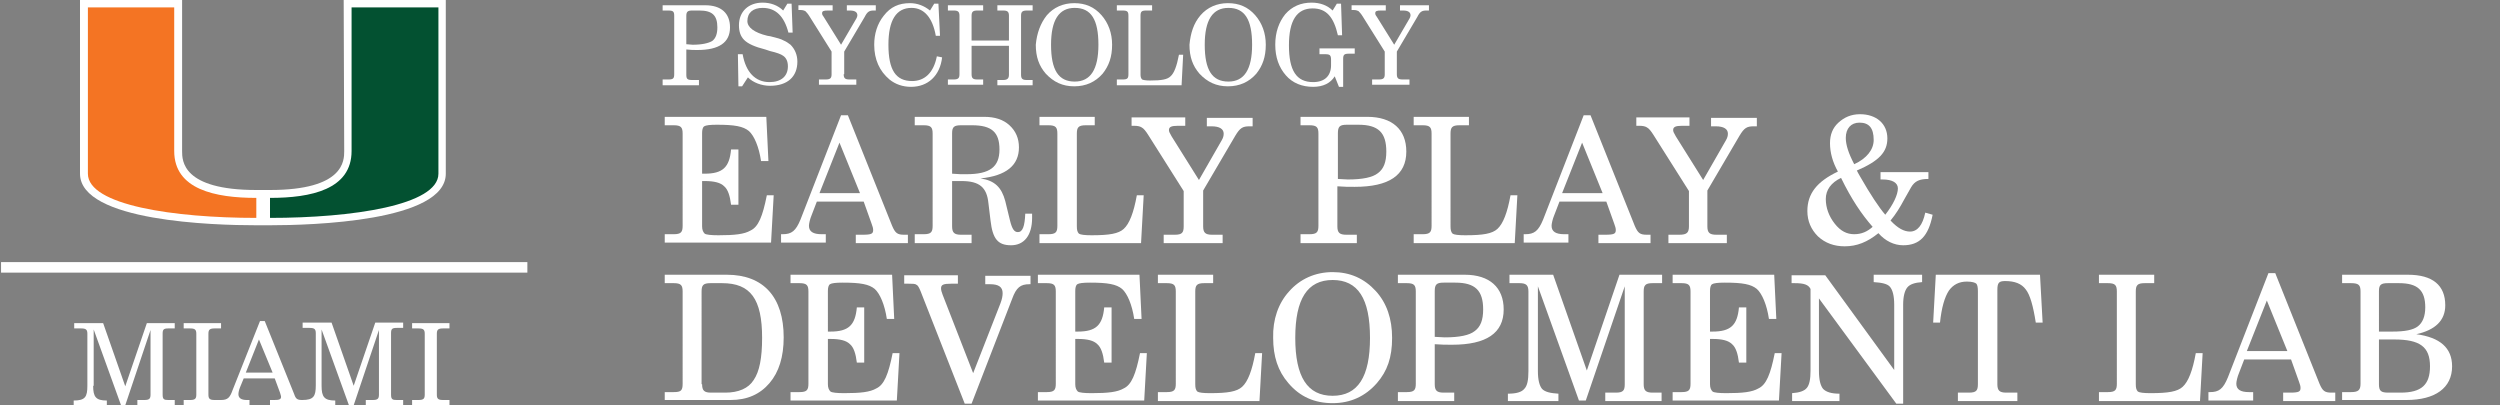
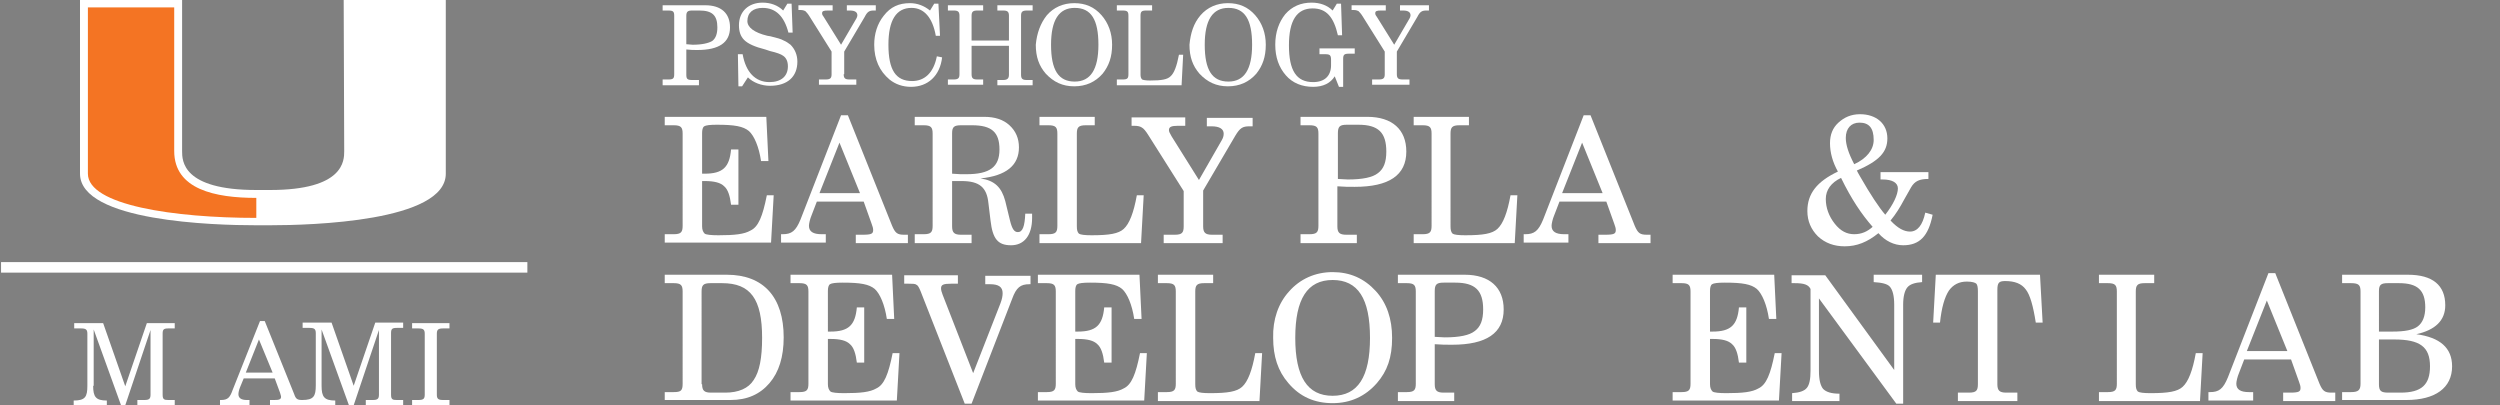
<svg xmlns="http://www.w3.org/2000/svg" version="1.1" id="Layer_1" x="0px" y="0px" viewBox="0 0 475 77" style="enable-background:new 0 0 475 77;" xml:space="preserve">
  <rect x="0" y="0" width="475" height="77" fill="#808080" stroke="none" />
  <style type="text/css">
	.st0{fill:#FFFFFF;}
	.st1{fill:#035131;}
	.st2{fill:#F47423;}
	.st3{fill:none;stroke:#FFFFFF;stroke-width:2;}
</style>
  <path class="st0" d="M65.3,0l0.1,28.7c0,1.8,0,7.4-14.1,7.4l-1.3,0l-1.3,0c-14.1,0-14.1-5.6-14.1-7.4L34.6,0H15.2l0,33  c0,9.1,25.6,9.8,33.4,9.8h1.2h0.3h1.2c7.8,0,33.4-0.7,33.4-9.8l0-33H65.3z" />
-   <path class="st1" d="M66.8,28.7l0-27.3h16.5c0,0,0,30.5,0,31.6c0,6-16.4,8.4-32,8.4c0-0.8,0-2.6,0-3.8C59.1,37.6,66.8,36,66.8,28.7" />
  <path class="st2" d="M33.1,28.7l0-27.3H16.7c0,0,0,30.5,0,31.6c0,6,16.4,8.4,32,8.4c0-0.8,0-2.6,0-3.8C40.9,37.6,33.1,36,33.1,28.7" />
  <line class="st3" x1="0.2" y1="50.8" x2="100.2" y2="50.8" />
  <path class="st0" d="M17.7,73.3c0,2.1,0.5,2.8,2.6,2.8V77H14v-0.9c2.2,0,2.6-0.7,2.6-2.8v-9.9c0-0.8-0.3-1-1.2-1h-1.3v-1h5.5l4.2,12  l4.1-12h5.3v1h-1.2c-0.9,0-1.1,0.2-1.1,1V75c0,0.9,0.3,1,1.1,1h1.2v1h-7.1v-1h1.3c0.9,0,1.2-0.2,1.2-1V62.7L23.8,77H23l-5.2-14.4  V73.3z" />
-   <path class="st0" d="M34.9,76h1.2c0.9,0,1.2-0.2,1.2-1V63.4c0-0.8-0.3-1-1.2-1h-1.2v-1H42v1h-1.2c-0.9,0-1.2,0.2-1.2,1V75  c0,0.8,0.3,1,1.2,1H42v1h-7.1V76z" />
  <path class="st0" d="M49.2,64.5l-2.5,6.3h5.1L49.2,64.5z M50.3,61l5.6,13.9c0.3,0.9,0.6,1.1,1.5,1.1c0.1,0,0.3,0,0.4,0v1h-6.5v-1  h0.8c0.9,0,1.3-0.1,1.3-0.6c0-0.2-0.1-0.4-0.2-0.8l-1-2.7h-5.9l-0.7,1.7c-0.2,0.5-0.3,1-0.3,1.3c0,0.7,0.5,1.1,1.6,1.1h0.5v1h-5.6  v-1H42c1.3,0,1.7-0.5,2.2-1.9L49.4,61H50.3z" />
  <path class="st0" d="M61.1,73.3c0,2.1,0.5,2.8,2.6,2.8V77h-6.3v-1c2.2,0,2.6-0.7,2.6-2.8v-9.9c0-0.8-0.3-1-1.2-1h-1.3v-1H63l4.2,12  l4.1-12h5.3v1h-1.2c-0.9,0-1.1,0.2-1.1,1V75c0,0.9,0.3,1,1.1,1h1.2v1h-7.1v-1h1.3c0.9,0,1.2-0.2,1.2-1V62.7L67.2,77h-0.9l-5.2-14.4  V73.3z" />
  <path class="st0" d="M78.3,76h1.2c0.9,0,1.2-0.2,1.2-1V63.4c0-0.8-0.3-1-1.2-1h-1.2v-1h7.1v1h-1.2c-0.9,0-1.2,0.2-1.2,1V75  c0,0.8,0.3,1,1.2,1h1.2v1h-7.1V76z" />
  <g>
    <path class="st0" d="M125.9,16.1v-1h1.1c0.9,0,1.1-0.2,1.1-1V3c0-0.8-0.2-1-1.1-1h-1.1V1h8.1c3,0,4.7,1.5,4.7,4.2   c0,2.9-2.1,4.3-6.2,4.3c-0.7,0-1.3,0-2.1-0.1v4.8c0,0.8,0.2,1,1.1,1h1.3v1H125.9z M130.4,8.4c0.4,0,0.8,0.1,1.2,0.1   c1.8,0,3-0.3,3.7-0.7c0.7-0.5,1-1.4,1-2.6c0-2.3-1-3.2-3.4-3.2h-1.4c-0.8,0-1.1,0.2-1.1,1V8.4z" />
    <path class="st0" d="M141,16.4h-0.7l-0.1-6.1h0.9c0.6,3.4,2.4,5.3,5.1,5.3c2.2,0,3.5-1.1,3.5-3c0-0.9-0.3-1.6-0.9-2   c-0.4-0.3-1.2-0.6-2.5-0.9l-0.9-0.3c-2-0.5-3.3-1.1-4-1.8s-1-1.6-1-2.8c0-2.6,1.8-4.3,4.5-4.3c1.5,0,2.9,0.5,3.9,1.5l0.8-1.3h0.8   l0.2,5.5h-0.8c-0.8-3.1-2.4-4.7-4.9-4.7c-1.8,0-2.9,0.9-2.9,2.5c0,1.2,1.3,2.2,3.8,2.8l0.6,0.1c1.2,0.3,2,0.5,2.5,0.8   c0.5,0.2,0.9,0.5,1.3,0.8c0.8,0.8,1.3,1.9,1.3,3.2c0,2.9-1.9,4.6-5.2,4.6c-1.6,0-3.2-0.6-4.2-1.6L141,16.4z" />
    <path class="st0" d="M160.3,14.1c0,0.8,0.3,1,1.1,1h1.3v1h-7.1v-1h1.3c0.9,0,1.1-0.3,1.1-1V9.8l-4.2-6.7c-0.3-0.5-0.6-0.8-0.8-1   c-0.2-0.1-0.5-0.2-0.9-0.2h-0.4V1h6.5v1h-0.9c-0.8,0-1.1,0.1-1.1,0.5c0,0.2,0,0.3,0.3,0.7l3.3,5.3l2.8-4.8c0.2-0.3,0.3-0.6,0.3-0.8   c0-0.6-0.5-0.9-1.4-0.9h-0.6V1h5.5v1H166c-0.8,0-1.2,0.2-1.7,1.2l-3.9,6.6V14.1z" />
    <path class="st0" d="M179,10.9c-0.4,3.5-2.7,5.6-5.9,5.6c-1.6,0-3-0.5-4.1-1.4c-1.9-1.6-2.9-3.8-2.9-6.6c0-2.1,0.6-4,1.8-5.5   c1.3-1.7,2.9-2.4,5-2.4c1.4,0,2.7,0.5,3.8,1.4l0.8-1.3h0.8l0.3,6.1l-0.8,0c-0.6-3.4-2.2-5.3-4.6-5.3c-2.9,0-4.4,2.3-4.4,7   c0,4.8,1.4,6.9,4.5,6.9c2.4,0,4.1-1.6,4.7-4.7L179,10.9z" />
    <path class="st0" d="M180.1,16.1v-1h1.1c0.9,0,1.1-0.3,1.1-1V3c0-0.8-0.3-1-1.1-1h-1.1V1h6.7v1h-1.1c-0.8,0-1.1,0.2-1.1,1v4.7h7.1   V3c0-0.8-0.3-1-1.1-1h-1.1V1h6.7v1h-1.1c-0.9,0-1.1,0.3-1.1,1v11.2c0,0.8,0.3,1,1.1,1h1.1v1h-6.7v-1h1.1c0.8,0,1.1-0.3,1.1-1V8.7   h-7.1v5.4c0,0.8,0.3,1,1.1,1h1.1v1H180.1z" />
    <path class="st0" d="M198.9,2.9c1.3-1.5,3.1-2.3,5.2-2.3c2.1,0,3.8,0.7,5.2,2.3c1.3,1.5,2,3.4,2,5.6c0,2.3-0.6,4-1.8,5.5   c-1.4,1.6-3.2,2.4-5.4,2.4s-3.9-0.8-5.4-2.4c-1.3-1.5-1.9-3.2-1.9-5.5C197,6.3,197.7,4.4,198.9,2.9z M204.2,15.5c3,0,4.5-2.3,4.5-7   c0-4.8-1.4-7-4.5-7c-3,0-4.5,2.3-4.5,7C199.7,13.3,201.1,15.5,204.2,15.5z" />
    <path class="st0" d="M212.2,16.1v-1h1.1c0.9,0,1.1-0.2,1.1-1V3c0-0.8-0.2-1-1.1-1h-1.1V1h6.7v1h-1.1c-0.9,0-1.1,0.2-1.1,1v11.2   c0,0.4,0.1,0.7,0.3,0.9c0.2,0.1,0.7,0.2,1.5,0.2c2.2,0,3.3-0.2,3.9-0.8c0.7-0.6,1.2-2,1.6-4.1h0.8l-0.3,5.8H212.2z" />
    <path class="st0" d="M228.1,2.9c1.3-1.5,3.1-2.3,5.2-2.3c2.1,0,3.8,0.7,5.2,2.3c1.3,1.5,2,3.4,2,5.6c0,2.3-0.6,4-1.8,5.5   c-1.4,1.6-3.2,2.4-5.4,2.4s-3.9-0.8-5.4-2.4c-1.3-1.5-1.9-3.2-1.9-5.5C226.2,6.3,226.8,4.4,228.1,2.9z M233.4,15.5   c3,0,4.5-2.3,4.5-7c0-4.8-1.4-7-4.5-7c-3,0-4.5,2.3-4.5,7C228.9,13.3,230.3,15.5,233.4,15.5z" />
    <path class="st0" d="M250.7,10.2v-1h6.7v1h-1.1c-0.9,0-1.1,0.2-1.1,1v5.3h-0.8l-0.8-2c-0.8,1.3-2.2,2-4.1,2c-2.1,0-3.9-0.7-5.2-2.2   c-1.3-1.5-2-3.4-2-5.8c0-2.4,0.7-4.3,1.9-5.8c1.3-1.5,3-2.2,5-2.2c1.6,0,3,0.5,4,1.5l0.8-1.3h0.8l0.2,6h-0.8   c-0.8-3.5-2.2-5.1-4.8-5.1c-3,0-4.5,2.3-4.5,7c0,4.8,1.4,7,4.6,7c2.2,0,3.4-1.2,3.4-3.2v-1c0-0.9-0.2-1.1-1.1-1.1H250.7z" />
    <path class="st0" d="M265.4,14.1c0,0.8,0.3,1,1.1,1h1.3v1h-7.1v-1h1.3c0.9,0,1.1-0.3,1.1-1V9.8l-4.2-6.7c-0.3-0.5-0.6-0.8-0.8-1   c-0.2-0.1-0.5-0.2-0.9-0.2h-0.4V1h6.5v1h-0.9c-0.8,0-1.1,0.1-1.1,0.5c0,0.2,0,0.3,0.3,0.7l3.3,5.3l2.8-4.8c0.2-0.3,0.3-0.6,0.3-0.8   c0-0.6-0.5-0.9-1.4-0.9h-0.6V1h5.5v1H271c-0.8,0-1.2,0.2-1.7,1.2l-3.9,6.6V14.1z" />
  </g>
  <g>
    <path class="st0" d="M126.3,46.1v-1.6h1.7c1.4,0,1.7-0.4,1.7-1.6V25.4c0-1.2-0.3-1.6-1.7-1.6h-1.7v-1.6h19.3l0.4,8.4h-1.4   c-0.4-2.7-1.3-4.8-2.3-5.7c-1.1-0.9-2.7-1.2-6.1-1.2c-1.3,0-2.1,0.1-2.4,0.3c-0.3,0.2-0.4,0.7-0.4,1.3V33h0.5c3.4,0,4.7-1.2,5-4.6   h1.4v10.5h-1.4c-0.2-1.7-0.6-2.9-1.3-3.5c-0.7-0.7-1.9-1-3.7-1h-0.5V43c0,0.7,0.2,1.1,0.5,1.4c0.3,0.2,1.2,0.3,2.6,0.3   c3.1,0,4.9-0.2,6.1-0.9c1.5-0.7,2.3-2.7,3.1-6.7h1.3l-0.5,9H126.3z" />
    <path class="st0" d="M159.8,21.9h1.3l8.4,21c0.6,1.4,1,1.7,2.3,1.7c0.1,0,0.5,0,0.7,0v1.6h-9.9v-1.6h1.3c1.7,0,2-0.2,2-0.9   c0-0.3-0.1-0.7-0.3-1.2l-1.5-4.2h-8.9l-1,2.6c-0.3,0.7-0.5,1.6-0.5,2c0,1.1,0.8,1.6,2.4,1.6h0.8v1.6h-8.5v-1.6h0.3   c1.7,0,2.5-0.6,3.4-2.8L159.8,21.9z M163.4,36.7l-3.9-9.6l-3.8,9.6H163.4z" />
    <path class="st0" d="M173.8,46.1v-1.6h1.7c1.4,0,1.7-0.4,1.7-1.6V25.4c0-1.2-0.3-1.6-1.7-1.6h-1.7v-1.6H187c2,0,3.6,0.5,4.8,1.6   c1.2,1.1,1.8,2.5,1.8,4.2c0,3.4-2.4,5.4-7.3,5.9c2.7,0.4,4,1.7,4.7,4.3l0.9,3.7c0.4,1.6,0.8,2.2,1.5,2.2c0.9,0,1.3-1.1,1.4-3.5h1.3   c0,0.2,0,0.6,0,0.8c0,3.3-1.5,5.2-4,5.2c-2.5,0-3.5-1.2-3.9-4.7l-0.4-3.3c-0.3-3-1.7-4.2-5.1-4.2h-1.8V43c0,1.2,0.4,1.6,1.7,1.6h2   v1.6H173.8z M180.9,33l1.6,0.1c0.3,0,0.5,0,1.1,0c4.5,0,6.3-1.4,6.3-4.7c0-3.3-1.5-4.6-5.2-4.6h-2.1c-1.3,0-1.7,0.3-1.7,1.5V33z" />
    <path class="st0" d="M197.5,46.1v-1.6h1.7c1.4,0,1.7-0.4,1.7-1.6V25.4c0-1.2-0.3-1.6-1.7-1.6h-1.7v-1.6H208v1.6h-1.7   c-1.4,0-1.7,0.4-1.7,1.6V43c0,0.7,0.1,1.1,0.4,1.4c0.3,0.2,1.1,0.3,2.4,0.3c3.4,0,5.1-0.3,6.1-1.2c1.1-1,1.9-3.1,2.5-6.4h1.3   l-0.5,9.1H197.5z" />
    <path class="st0" d="M228.6,43c0,1.2,0.4,1.6,1.7,1.6h2v1.6h-11.2v-1.6h2.1c1.4,0,1.7-0.4,1.7-1.6v-6.7l-6.7-10.6   c-0.5-0.8-0.9-1.3-1.3-1.5c-0.3-0.2-0.8-0.3-1.4-0.3H215v-1.6h10.2v1.6h-1.4c-1.2,0-1.7,0.2-1.7,0.8c0,0.3,0.1,0.5,0.5,1.2l5.2,8.3   l4.3-7.5c0.3-0.5,0.4-0.9,0.4-1.3c0-0.9-0.8-1.4-2.3-1.4h-0.9v-1.6h8.7v1.6h-0.6c-1.3,0-1.8,0.3-2.7,1.8l-6.1,10.4V43z" />
    <path class="st0" d="M247.1,46.1v-1.6h1.7c1.4,0,1.7-0.4,1.7-1.6V25.4c0-1.2-0.3-1.6-1.7-1.6h-1.7v-1.6h12.7c4.7,0,7.4,2.4,7.4,6.6   c0,4.5-3.3,6.7-9.8,6.7c-1.1,0-2.1,0-3.3-0.1V43c0,1.2,0.4,1.6,1.7,1.6h2v1.6H247.1z M254.2,34c0.6,0,1.2,0.1,1.9,0.1   c2.8,0,4.7-0.4,5.7-1.2c1.1-0.8,1.6-2.1,1.6-4.1c0-3.6-1.5-5.1-5.3-5.1h-2.2c-1.3,0-1.7,0.3-1.7,1.6V34z" />
    <path class="st0" d="M268.6,46.1v-1.6h1.7c1.4,0,1.7-0.4,1.7-1.6V25.4c0-1.2-0.3-1.6-1.7-1.6h-1.7v-1.6h10.5v1.6h-1.8   c-1.4,0-1.7,0.4-1.7,1.6V43c0,0.7,0.1,1.1,0.4,1.4c0.3,0.2,1.1,0.3,2.4,0.3c3.4,0,5.1-0.3,6.1-1.2c1.1-1,1.9-3.1,2.5-6.4h1.3   l-0.5,9.1H268.6z" />
    <path class="st0" d="M300.9,21.9h1.3l8.4,21c0.6,1.4,1,1.7,2.3,1.7c0.1,0,0.5,0,0.7,0v1.6h-9.9v-1.6h1.3c1.7,0,2-0.2,2-0.9   c0-0.3-0.1-0.7-0.3-1.2l-1.5-4.2h-8.9l-1,2.6c-0.3,0.7-0.5,1.6-0.5,2c0,1.1,0.8,1.6,2.4,1.6h0.8v1.6h-8.5v-1.6h0.3   c1.7,0,2.5-0.6,3.4-2.8L300.9,21.9z M304.5,36.7l-3.9-9.6l-3.8,9.6H304.5z" />
-     <path class="st0" d="M324.4,43c0,1.2,0.4,1.6,1.7,1.6h2v1.6H317v-1.6h2.1c1.4,0,1.8-0.4,1.8-1.6v-6.7l-6.7-10.6   c-0.5-0.8-0.9-1.3-1.3-1.5c-0.3-0.2-0.8-0.3-1.4-0.3h-0.6v-1.6H321v1.6h-1.4c-1.2,0-1.7,0.2-1.7,0.8c0,0.3,0.1,0.5,0.5,1.2l5.2,8.3   l4.3-7.5c0.3-0.5,0.4-0.9,0.4-1.3c0-0.9-0.8-1.4-2.3-1.4h-0.9v-1.6h8.7v1.6h-0.6c-1.3,0-1.8,0.3-2.7,1.8l-6.1,10.4V43z" />
    <path class="st0" d="M367.2,40.8c-0.8,4.1-2.5,5.8-5.6,5.8c-1.7,0-3.4-0.8-4.7-2.3c-2.1,1.7-4.1,2.5-6.4,2.5c-2,0-3.7-0.6-5.1-1.9   c-1.3-1.3-2-2.9-2-4.8c0-3.3,1.8-5.6,5.8-7.5c-1-1.8-1.5-3.6-1.5-5.4c0-1.6,0.5-2.9,1.6-3.9c1.1-1,2.4-1.6,4.1-1.6   c3.1,0,5.2,1.8,5.2,4.6c0,2.6-1.6,4.3-5.8,6.1c0.1,0.2,0.3,0.6,0.6,1.1c2,3.5,3.6,5.9,4.8,7.3c1.5-1.9,2.4-3.8,2.4-5   c0-1.1-1.1-1.7-2.9-1.7h-0.4v-1.4h9.1V34c-1.7,0-2.6,0.4-3.3,1.6l-1.3,2.3c-0.8,1.5-1.6,2.8-2.6,4c1.4,1.5,2.6,2.1,3.7,2.1   c1.4,0,2.4-1.2,2.9-3.6L367.2,40.8z M349.8,33.8c-1.9,0.9-2.9,2.3-2.9,4c0,1.7,0.6,3.3,1.7,4.7c1.1,1.4,2.3,2,3.7,2   c1.4,0,2.5-0.5,3.5-1.4C353.7,40.7,351.8,37.9,349.8,33.8z M356,26.6c0-2.3-0.9-3.3-2.7-3.3c-1.6,0-2.6,1.1-2.6,2.9   c0,1.3,0.5,2.9,1.6,5C354.7,30.1,356,28.4,356,26.6z" />
  </g>
  <g>
    <path class="st0" d="M126.3,76.1v-1.6h1.7c1.4,0,1.7-0.3,1.7-1.6V55.4c0-1.2-0.3-1.6-1.7-1.6h-1.7v-1.6h11.8   c7,0,10.8,4.3,10.8,11.9c0,3.7-0.9,6.6-2.7,8.7c-1.8,2.1-4.2,3.2-7.4,3.2H126.3z M133.4,73c0,1.2,0.4,1.6,1.7,1.6h2.7   c2.5,0,4.4-0.8,5.4-2.4c1.1-1.6,1.6-4.2,1.6-8c0-7.4-2.2-10.4-7.6-10.4h-2.2c-1.4,0-1.7,0.4-1.7,1.6V73z" />
    <path class="st0" d="M150.2,76.1v-1.6h1.7c1.4,0,1.7-0.4,1.7-1.6V55.4c0-1.2-0.3-1.6-1.7-1.6h-1.7v-1.6h19.3l0.4,8.4h-1.4   c-0.4-2.7-1.3-4.8-2.3-5.7c-1.1-0.9-2.7-1.2-6.1-1.2c-1.3,0-2.1,0.1-2.4,0.3c-0.3,0.2-0.4,0.7-0.4,1.3V63h0.5c3.4,0,4.7-1.2,5-4.6   h1.4v10.5h-1.4c-0.2-1.7-0.6-2.9-1.3-3.5c-0.7-0.7-1.9-1-3.7-1h-0.5V73c0,0.7,0.2,1.1,0.5,1.4c0.3,0.2,1.2,0.3,2.6,0.3   c3.1,0,4.9-0.2,6.1-0.9c1.5-0.7,2.3-2.7,3.1-6.7h1.3l-0.5,9H150.2z" />
    <path class="st0" d="M184.6,76.7h-1.3l-8.4-21.4c-0.3-0.7-0.5-1.1-0.8-1.2c-0.2-0.2-0.8-0.2-1.6-0.2h-0.7v-1.6H182v1.6h-1.2   c-1.6,0-2,0.2-2,0.9c0,0.3,0.1,0.7,0.3,1.2l5.8,14.9l5.2-13.3c0.3-0.8,0.4-1.4,0.4-1.9c0-1.2-0.8-1.7-2.4-1.7h-0.9v-1.6h8.6v1.6   h-0.2c-1.7,0-2.5,0.6-3.3,2.8L184.6,76.7z" />
    <path class="st0" d="M197.2,76.1v-1.6h1.7c1.4,0,1.7-0.4,1.7-1.6V55.4c0-1.2-0.3-1.6-1.7-1.6h-1.7v-1.6h19.3l0.4,8.4h-1.4   c-0.4-2.7-1.3-4.8-2.3-5.7c-1.1-0.9-2.7-1.2-6.1-1.2c-1.3,0-2.1,0.1-2.4,0.3c-0.3,0.2-0.4,0.7-0.4,1.3V63h0.5c3.4,0,4.7-1.2,5-4.6   h1.4v10.5h-1.4c-0.2-1.7-0.6-2.9-1.3-3.5c-0.7-0.7-1.9-1-3.7-1h-0.5V73c0,0.7,0.2,1.1,0.5,1.4c0.3,0.2,1.2,0.3,2.6,0.3   c3.1,0,4.9-0.2,6.1-0.9c1.5-0.7,2.3-2.7,3.1-6.7h1.3l-0.5,9H197.2z" />
    <path class="st0" d="M220,76.1v-1.6h1.7c1.4,0,1.7-0.4,1.7-1.6V55.4c0-1.2-0.3-1.6-1.7-1.6H220v-1.6h10.5v1.6h-1.7   c-1.4,0-1.7,0.4-1.7,1.6V73c0,0.7,0.1,1.1,0.4,1.4c0.3,0.2,1.1,0.3,2.4,0.3c3.4,0,5.1-0.3,6.1-1.2c1.1-1,1.9-3.1,2.5-6.4h1.3   l-0.5,9.1H220z" />
    <path class="st0" d="M244.9,55.4c2.1-2.4,5-3.7,8.3-3.7c3.3,0,6,1.2,8.2,3.6c2.1,2.3,3.1,5.3,3.1,8.9c0,3.7-0.9,6.3-2.9,8.6   c-2.2,2.5-5,3.8-8.4,3.8s-6.2-1.2-8.4-3.8c-2-2.3-2.9-5.1-2.9-8.6C241.8,60.7,242.9,57.6,244.9,55.4z M253.2,75.2   c4.8,0,7.1-3.6,7.1-11c0-7.5-2.3-11-7.1-11c-4.8,0-7.1,3.6-7.1,11C246.1,71.6,248.4,75.2,253.2,75.2z" />
    <path class="st0" d="M265.6,76.1v-1.6h1.7c1.4,0,1.7-0.4,1.7-1.6V55.4c0-1.2-0.3-1.6-1.7-1.6h-1.7v-1.6h12.7c4.7,0,7.4,2.4,7.4,6.6   c0,4.5-3.3,6.7-9.8,6.7c-1.1,0-2.1,0-3.3-0.1V73c0,1.2,0.4,1.6,1.7,1.6h2v1.6H265.6z M272.6,64c0.6,0,1.2,0.1,1.9,0.1   c2.8,0,4.7-0.4,5.7-1.2c1.1-0.8,1.6-2.1,1.6-4.1c0-3.6-1.5-5.1-5.3-5.1h-2.2c-1.3,0-1.7,0.3-1.7,1.6V64z" />
-     <path class="st0" d="M292.2,54.4v16.1c0,1.7,0.3,2.8,0.8,3.4c0.6,0.6,1.6,0.8,3.1,0.9v1.4h-9.6v-1.4c1.6,0,2.6-0.3,3.1-0.9   c0.6-0.6,0.8-1.7,0.8-3.4V55.4c0-1.2-0.4-1.6-1.7-1.6h-1.9v-1.6h8.3l6.4,18.2l6.2-18.2h8.1v1.6H314c-1.4,0-1.7,0.4-1.7,1.6V73   c0,1.2,0.4,1.6,1.7,1.6h1.7v1.6h-10.7v-1.6h2c1.4,0,1.7-0.4,1.7-1.6V54.4l-7.4,21.7h-1.3L292.2,54.4z" />
    <path class="st0" d="M317.8,76.1v-1.6h1.7c1.4,0,1.7-0.4,1.7-1.6V55.4c0-1.2-0.3-1.6-1.7-1.6h-1.7v-1.6h19.3l0.4,8.4h-1.4   c-0.4-2.7-1.3-4.8-2.3-5.7c-1.1-0.9-2.7-1.2-6.1-1.2c-1.3,0-2.1,0.1-2.4,0.3c-0.3,0.2-0.4,0.7-0.4,1.3V63h0.5c3.4,0,4.7-1.2,5-4.6   h1.4v10.5h-1.4c-0.2-1.7-0.6-2.9-1.3-3.5c-0.7-0.7-1.9-1-3.7-1h-0.5V73c0,0.7,0.2,1.1,0.5,1.4c0.3,0.2,1.2,0.3,2.6,0.3   c3.1,0,4.9-0.2,6.1-0.9c1.5-0.7,2.3-2.7,3.1-6.7h1.3l-0.5,9H317.8z" />
    <path class="st0" d="M340.5,76.1v-1.4c1.4-0.1,2.3-0.4,2.8-1c0.5-0.6,0.7-1.7,0.7-3.3V54.9c-0.4-0.8-1.2-1.1-3-1.1h-0.6v-1.5h6.4   l13.1,18V57.9c0-1.7-0.3-2.8-0.8-3.4c-0.5-0.6-1.6-0.8-3.1-0.9v-1.4h9.2v1.4c-1.4,0.1-2.3,0.4-2.8,1c-0.5,0.6-0.8,1.7-0.8,3.3v18.8   h-1.3l-14.7-20v13.8c0,1.7,0.3,2.8,0.8,3.4c0.6,0.6,1.6,0.9,3.1,0.9v1.4H340.5z" />
    <path class="st0" d="M379.5,73c0,1.2,0.4,1.6,1.7,1.6h2.1v1.6H372v-1.6h2.1c1.4,0,1.7-0.4,1.7-1.6V55.3c0-0.7-0.1-1.2-0.3-1.4   c-0.2-0.2-0.8-0.4-1.8-0.4c-1.5,0-2.6,0.6-3.4,1.7c-0.8,1.2-1.4,3.2-1.7,6.1h-1.3l0.5-9.1h19.8l0.5,9.1h-1.3   c-0.5-3.2-1.1-5.3-1.9-6.3c-0.8-1.1-2.1-1.6-3.9-1.6c-1.2,0-1.5,0.3-1.5,1.7V73z" />
    <path class="st0" d="M398.8,76.1v-1.6h1.7c1.4,0,1.7-0.4,1.7-1.6V55.4c0-1.2-0.3-1.6-1.7-1.6h-1.7v-1.6h10.5v1.6h-1.8   c-1.4,0-1.7,0.4-1.7,1.6V73c0,0.7,0.1,1.1,0.4,1.4c0.3,0.2,1.1,0.3,2.4,0.3c3.4,0,5.1-0.3,6.1-1.2c1.1-1,1.9-3.1,2.5-6.4h1.3   l-0.5,9.1H398.8z" />
    <path class="st0" d="M431,51.9h1.3l8.4,21c0.6,1.4,1,1.7,2.3,1.7c0.1,0,0.5,0,0.7,0v1.6h-9.9v-1.6h1.3c1.7,0,2-0.2,2-0.9   c0-0.3-0.1-0.7-0.3-1.2l-1.5-4.2h-8.9l-1,2.6c-0.3,0.7-0.5,1.6-0.5,2c0,1.1,0.8,1.6,2.4,1.6h0.8v1.6h-8.5v-1.6h0.3   c1.7,0,2.5-0.6,3.4-2.8L431,51.9z M434.6,66.7l-3.9-9.6l-3.8,9.6H434.6z" />
    <path class="st0" d="M445,76.1v-1.6h1.7c1.4,0,1.8-0.4,1.8-1.6V55.4c0-1.2-0.3-1.6-1.8-1.6H445v-1.6h12.5c4.7,0,7.1,2,7.1,5.8   c0,2.9-1.9,4.7-5.5,5.5c4.5,0.6,6.8,2.6,6.8,6.1c0,4.1-3.2,6.4-8.7,6.4H445z M452,63h2.6c2.3,0,3.9-0.3,4.8-1   c0.9-0.7,1.4-1.9,1.4-3.6c0-3.3-1.5-4.6-5-4.6h-2.1c-1.3,0-1.7,0.3-1.7,1.5V63z M452,64.5V73c0,1.3,0.4,1.6,1.8,1.6h2.3   c4,0,5.6-1.5,5.6-5c0-3.7-1.9-5.1-6.8-5.1H452z" />
  </g>
</svg>